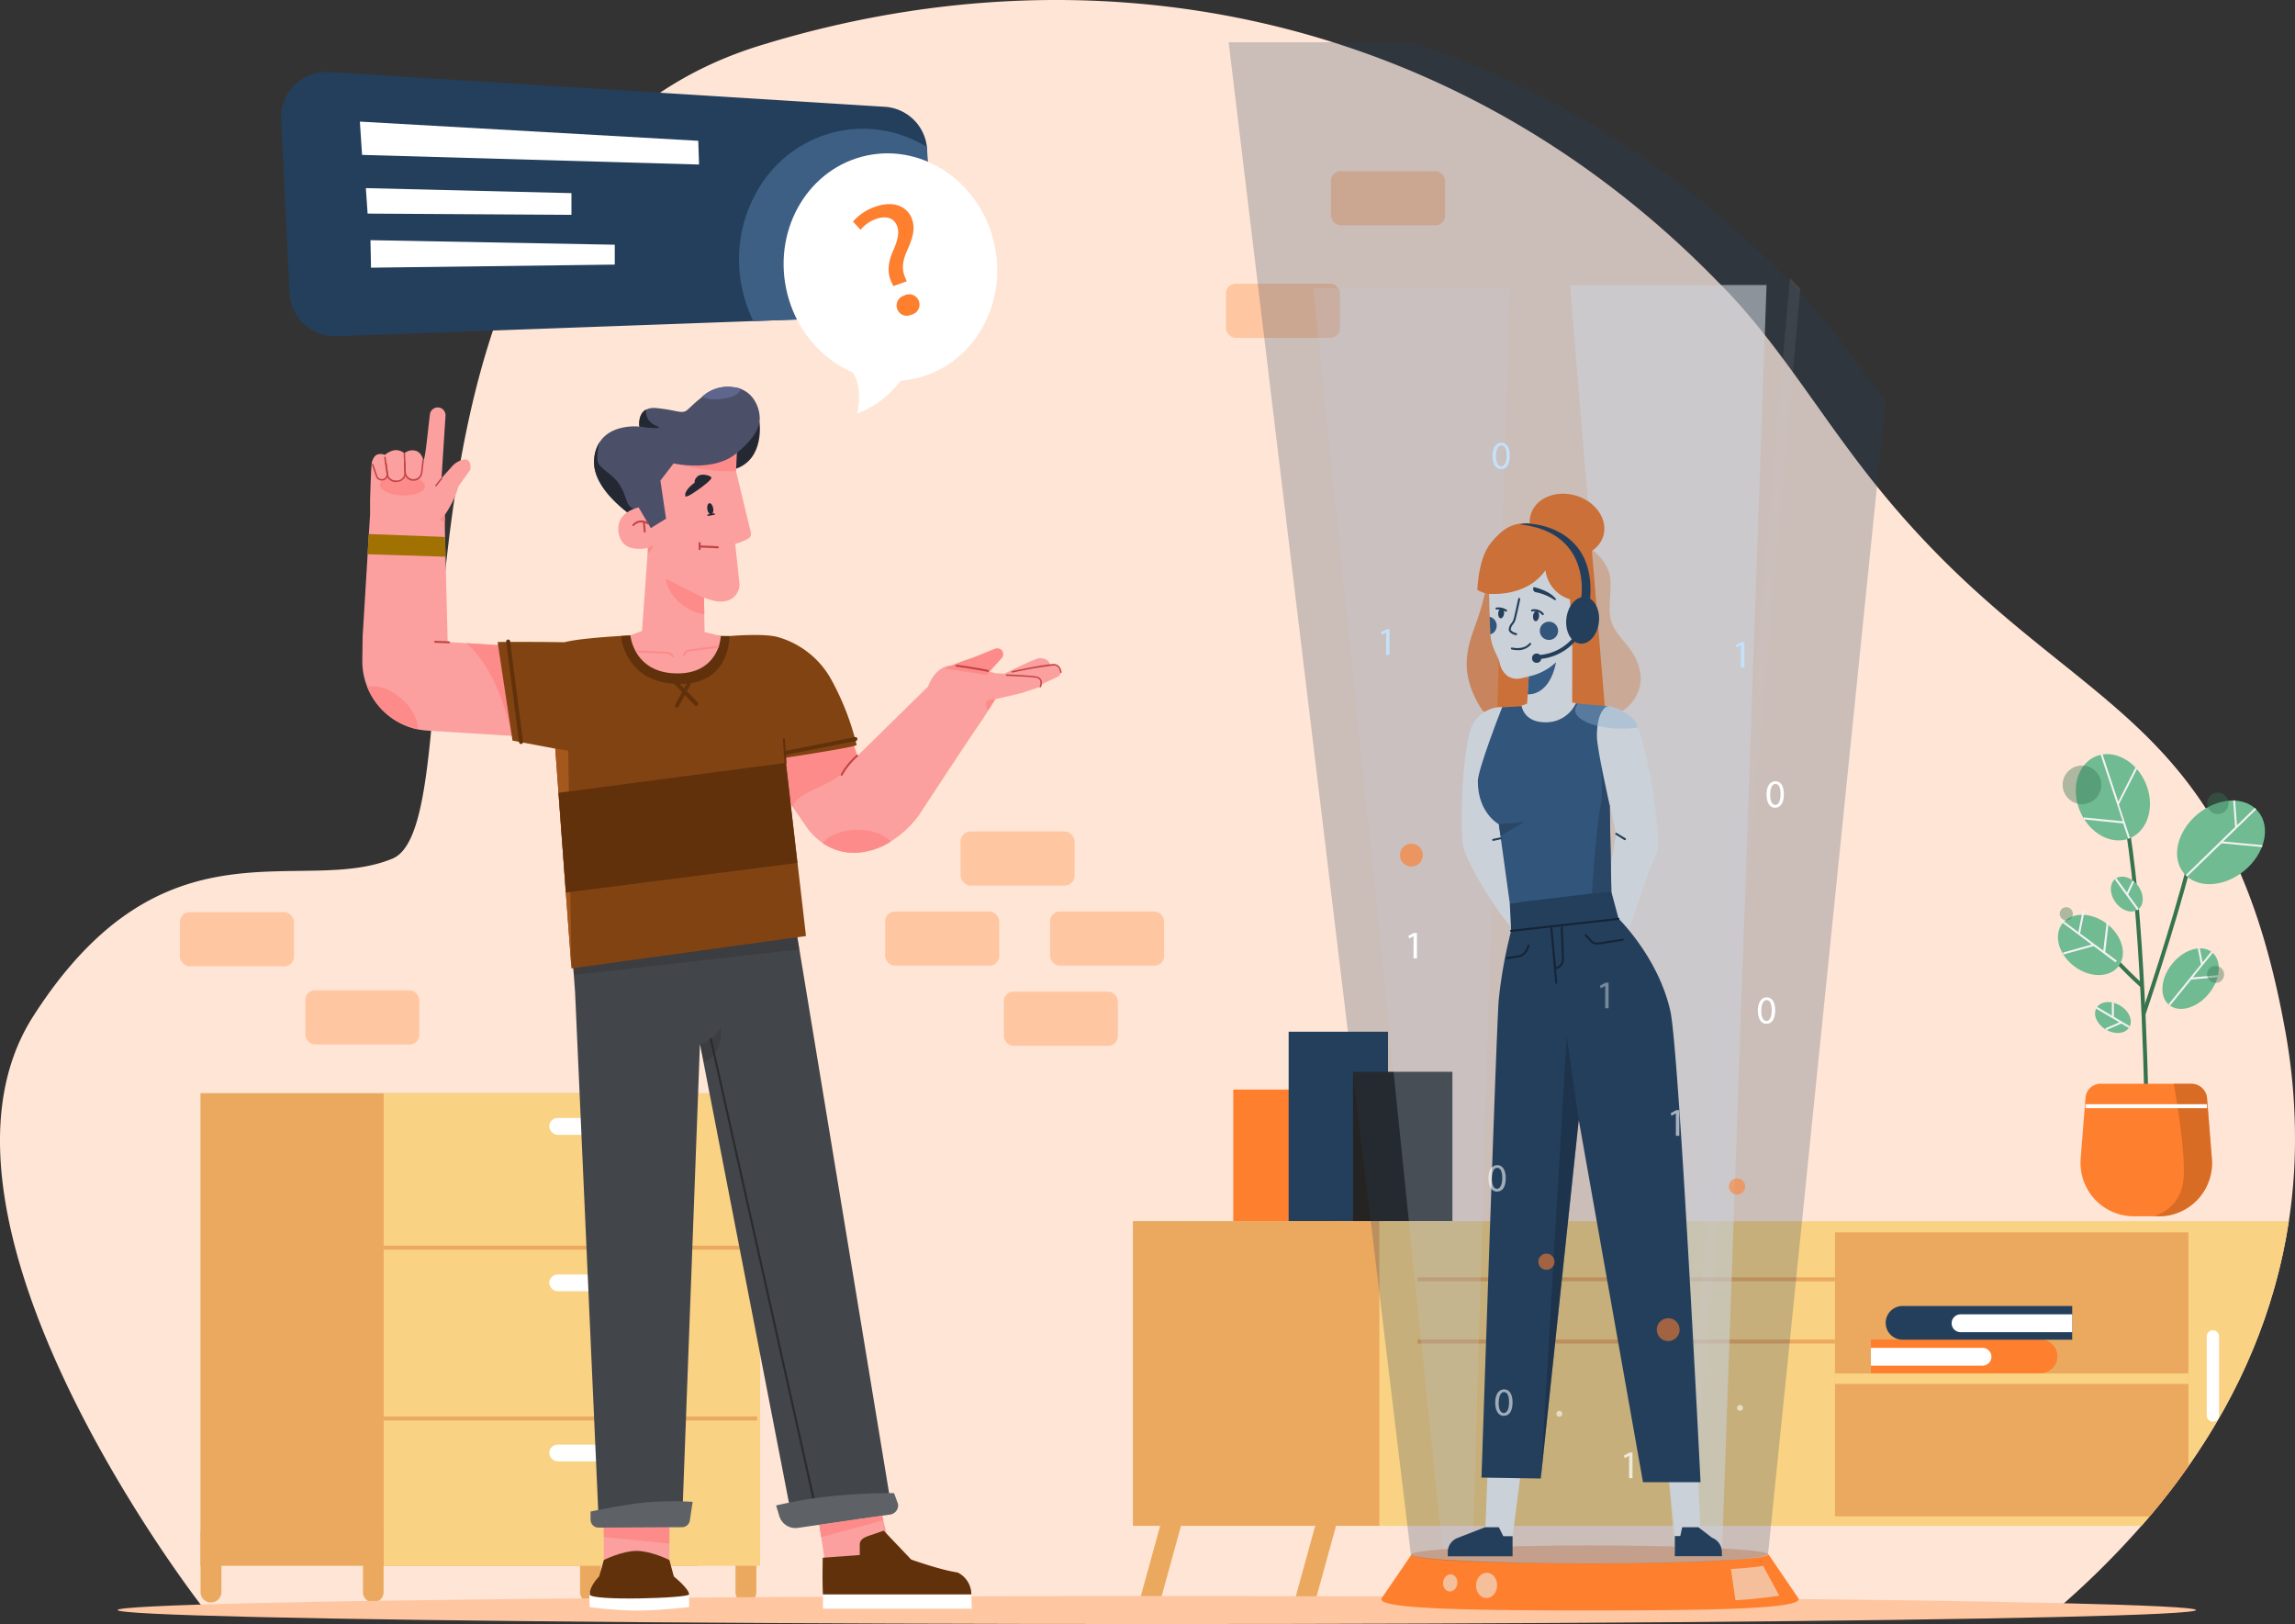
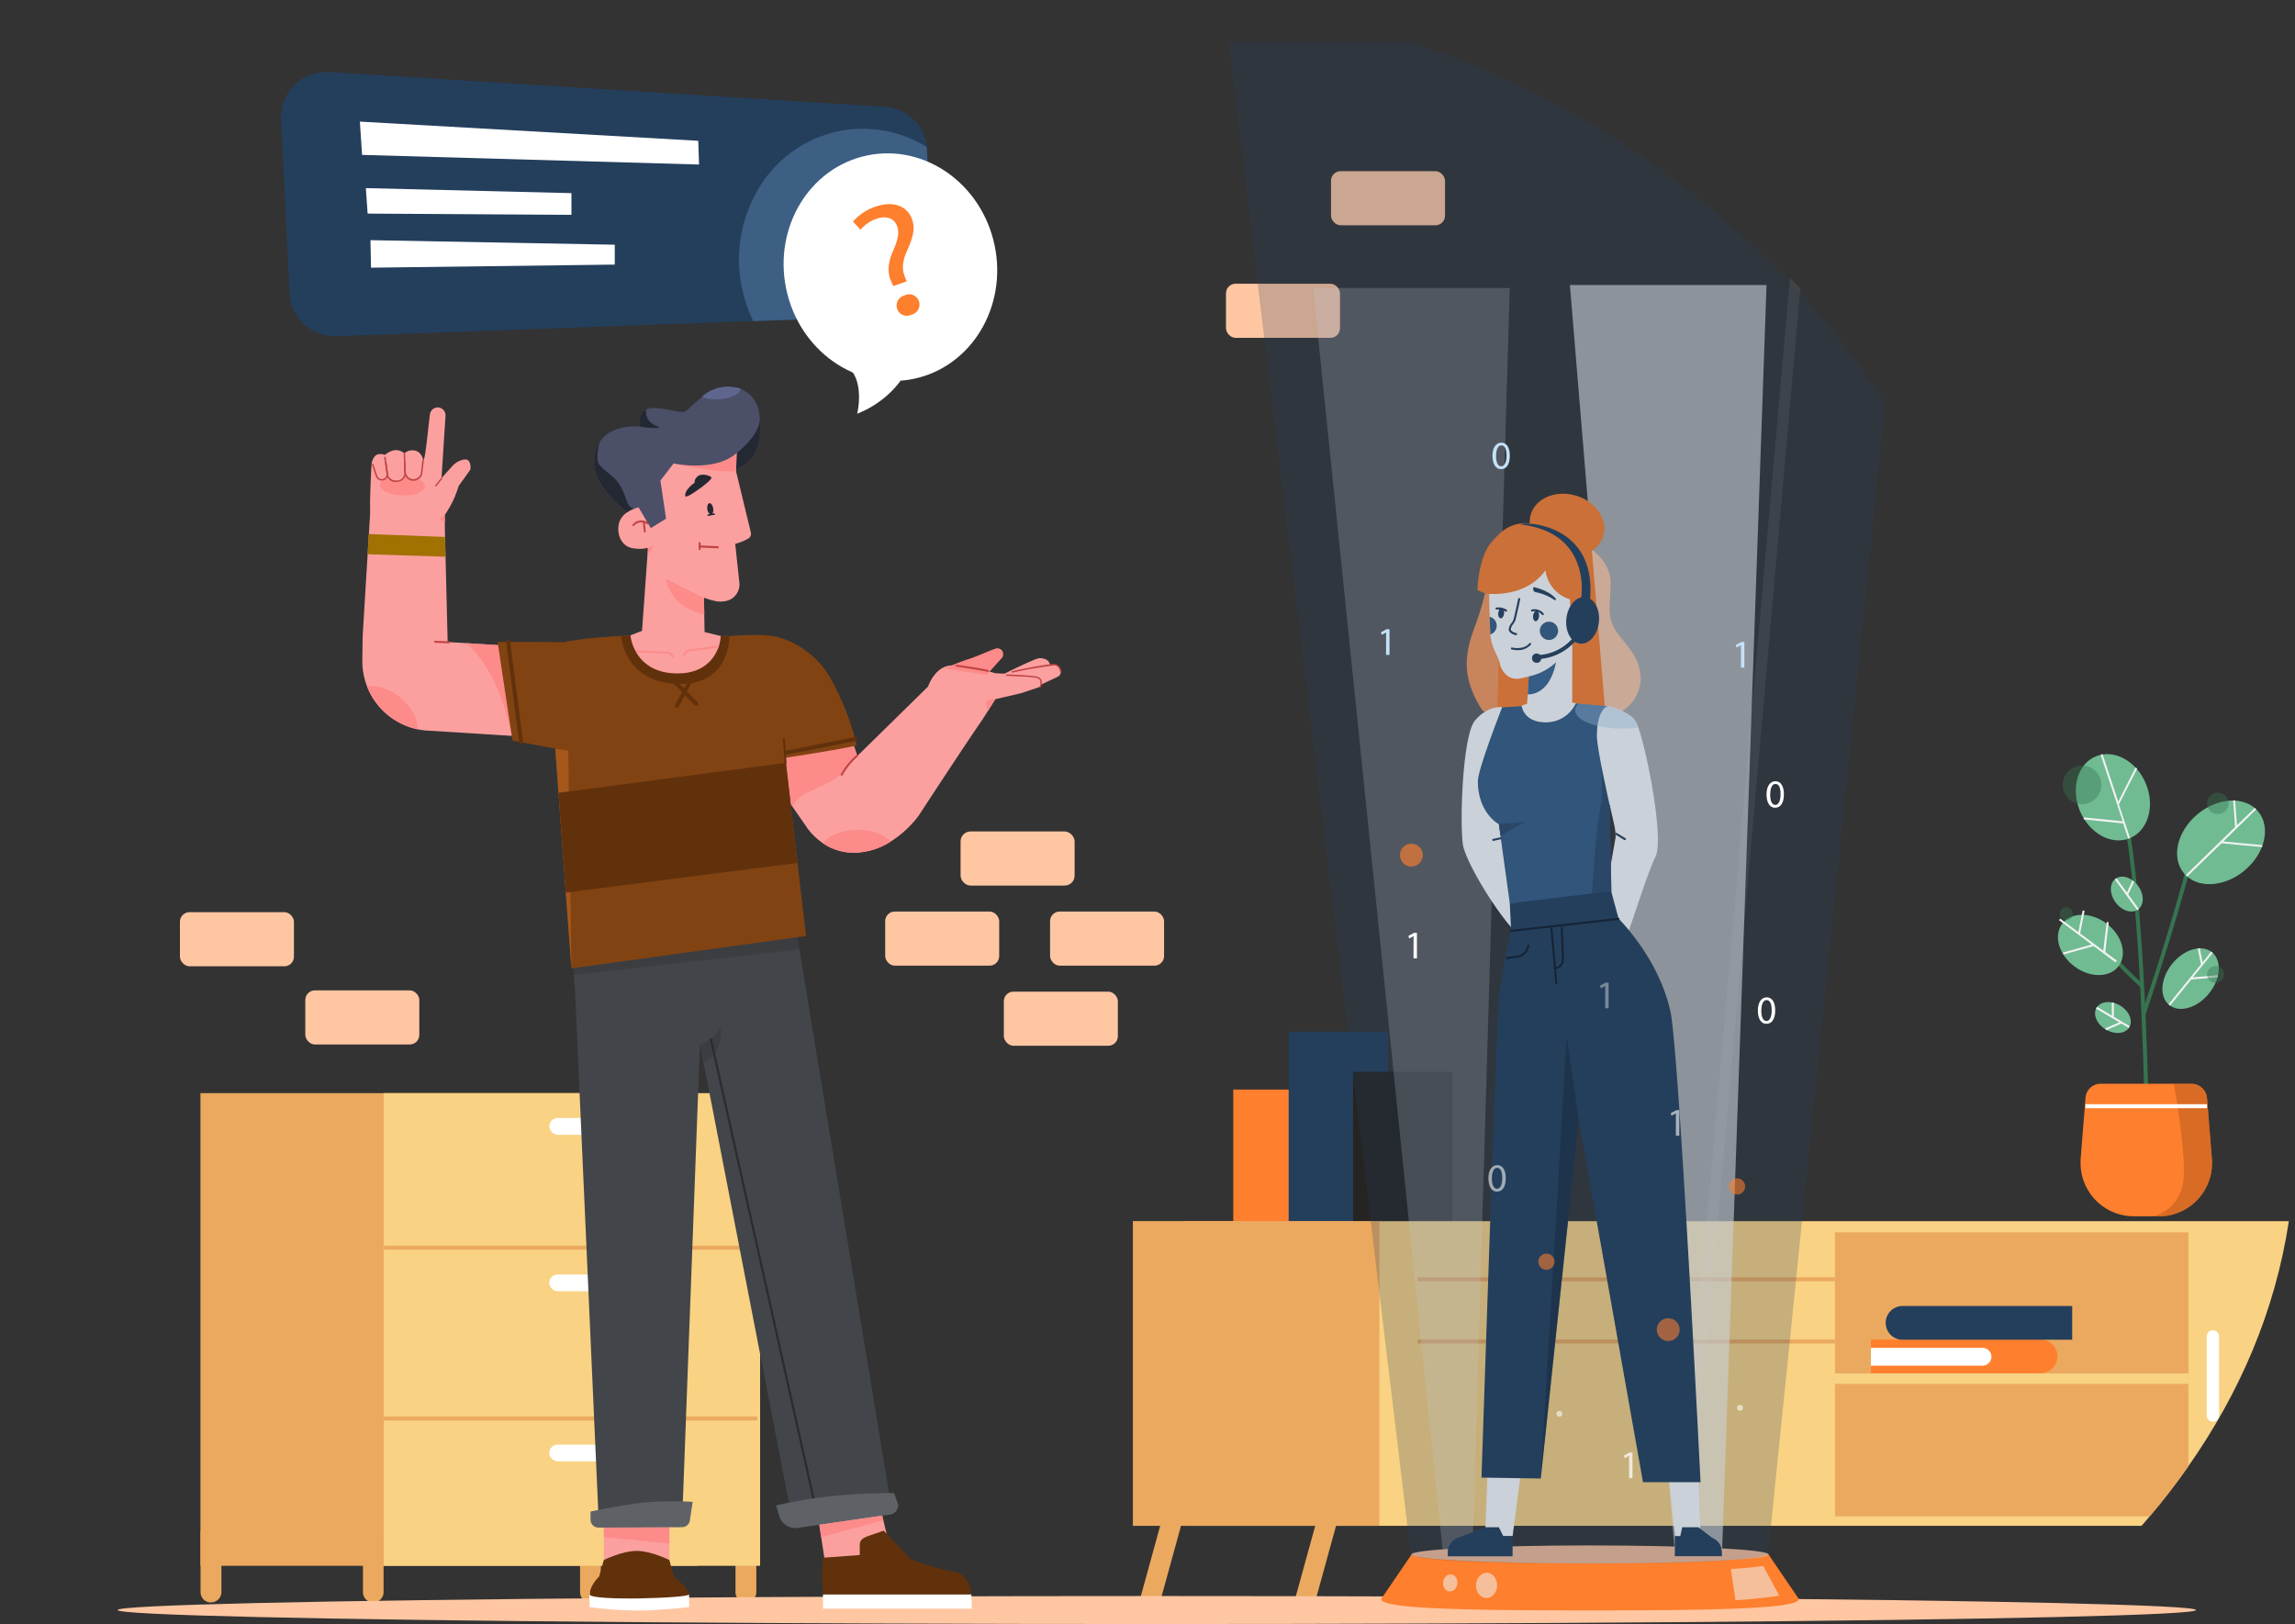
<svg xmlns="http://www.w3.org/2000/svg" width="667.434" height="472.286" viewBox="0 0 667.434 472.286">
  <rect x="0" y="0" width="667.434" height="472.286" fill="#333333" stroke="none" />
  <defs>
    <style>.a{fill:#ffe5d5;}.b{fill:#eba95f;}.c{fill:#f9d283;}.ab,.ac,.ad,.d,.y{fill:#fff;}.e{fill:#ffc6a2;}.aa,.f,.z{fill:#fe7f2d;}.g{fill:#243f5c;}.h{fill:#252422;}.i,.m{fill:#367450;}.j{fill:#bf5f21;}.ab,.j{opacity:0.6;}.k{fill:#70bb92;}.l{fill:#f2f2f2;}.m,.v{opacity:0.4;}.n{opacity:0.83;fill:url(#a);}.o{fill:url(#b);}.p{opacity:0.56;fill:url(#c);}.q{fill:#f6bf9b;}.r{opacity:0.85;fill:url(#d);}.s{fill:#355c85;}.t{fill:#2c4a6b;}.u,.v{fill:#101c2a;}.w{fill:#abd2f4;opacity:0.42;}.x{opacity:0.24;fill:url(#e);}.aa,.y{opacity:0.57;}.z{opacity:0.65;}.ac{opacity:0.74;}.ad{opacity:0.38;}.ae{fill:#c5e1f9;}.af{fill:#3d5f84;}.ag{fill:#fba09f;}.ah{fill:#fd8b8a;}.ai{fill:#c14444;}.aj{fill:#a17102;}.ak{fill:#424549;}.al,.ao{fill:#2a2b2d;}.am{fill:#5e6266;}.an{fill:#61310c;}.ao{opacity:0.29;}.ap{fill:#824312;}.aq{fill:#a5581c;}.ar{fill:#242833;}.as{fill:#4b4f68;}.at{fill:#5f668e;}</style>
    <linearGradient id="a" x1="-23.237" y1="1.585" x2="-23.219" y2="1.588" gradientUnits="objectBoundingBox">
      <stop offset="0" stop-color="#fff" />
      <stop offset="0.11" stop-color="#fff" stop-opacity="0.98" />
      <stop offset="0.24" stop-color="#fff" stop-opacity="0.922" />
      <stop offset="0.38" stop-color="#fff" stop-opacity="0.82" />
      <stop offset="0.54" stop-color="#fff" stop-opacity="0.678" />
      <stop offset="0.7" stop-color="#fff" stop-opacity="0.502" />
      <stop offset="0.87" stop-color="#fff" stop-opacity="0.29" />
      <stop offset="1" stop-color="#fff" stop-opacity="0.102" />
    </linearGradient>
    <linearGradient id="b" x1="-19.752" y1="1.613" x2="-19.772" y2="1.61" gradientUnits="objectBoundingBox">
      <stop offset="0" stop-color="#fff" stop-opacity="0" />
      <stop offset="1" stop-color="#fff" stop-opacity="0.502" />
    </linearGradient>
    <linearGradient id="c" x1="-12.558" y1="1.593" x2="-12.562" y2="1.595" gradientUnits="objectBoundingBox">
      <stop offset="0" stop-color="#f0f4ff" stop-opacity="0.4" />
      <stop offset="1" stop-color="#fff" stop-opacity="0" />
    </linearGradient>
    <linearGradient id="d" x1="-13.866" y1="1.588" x2="-13.87" y2="1.59" gradientUnits="objectBoundingBox">
      <stop offset="0" stop-color="#fff" stop-opacity="0.702" />
      <stop offset="1" stop-color="#fff" stop-opacity="0" />
    </linearGradient>
    <linearGradient id="e" x1="-3.607" y1="1.484" x2="-3.608" y2="1.486" gradientUnits="objectBoundingBox">
      <stop offset="0" stop-color="#243f5c" />
      <stop offset="0.22" stop-color="#4976a6" />
      <stop offset="0.47" stop-color="#63a3e8" />
      <stop offset="0.73" stop-color="#9ecdff" />
      <stop offset="0.99" stop-color="#fdfeff" stop-opacity="0.502" />
      <stop offset="1" stop-color="#fff" stop-opacity="0.502" />
    </linearGradient>
  </defs>
  <g transform="translate(-0.002 -0.004)">
-     <path class="a" d="M758.72,379.81a158.993,158.993,0,0,1-1.63,16.59c-4,26.26-14.31,50-29.21,71.24l-.55.78q-5,7.09-10.72,13.82-1.15,1.38-2.37,2.76a245.692,245.692,0,0,1-26.06,25.56l-534.27-1.51-4.13-1.16s-86.7-111.59-48.71-171S178.75,302.06,205.56,291,192.82,91.48,312.43,54.55c57-17.6,115.73-17.75,169.67,0,39.79,13.08,77,35.91,108.89,68.64l3,3.06c9.4,9.91,17.49,21.29,25.84,33,4.52,6.37,9.12,12.79,14.05,19.15,55.92,72.16,103.88,62.55,122,161.79a174.83,174.83,0,0,1,2.84,39.62Z" transform="translate(-91.44 -41.29)" />
    <path class="b" d="M308.34,507.31h0a3,3,0,0,1-3-3V486.59h6.06v17.69a3,3,0,0,1-3,3Z" transform="translate(-91.44 -41.29)" />
    <path class="b" d="M263.14,507.31h0a3,3,0,0,1-3-3V486.59h6.06v17.69a3,3,0,0,1-3.06,3.03Z" transform="translate(-91.44 -41.29)" />
    <path class="c" d="M757.09,396.42c-4,26.27-14.32,50-29.21,71.25l-.55.78q-5,7.1-10.72,13.82c-.77.92-1.56,1.85-2.37,2.76H436V396.42Z" transform="translate(-91.44 -41.29)" />
    <rect class="b" width="71.67" height="88.62" transform="translate(329.47 355.11)" />
    <path class="b" d="M727.88,399.67v68l-.55.79q-5,7.1-10.72,13.81H625.1v-82.6Z" transform="translate(-91.44 -41.29)" />
    <rect class="b" width="144.49" height="137.46" transform="translate(58.3 317.9)" />
    <rect class="c" width="109.49" height="137.46" transform="translate(111.57 317.9)" />
    <rect class="c" width="102.81" height="3.03" transform="translate(533.63 399.42)" />
    <rect class="b" width="121.4" height="1.16" transform="translate(412.24 371.46)" />
    <rect class="b" width="121.4" height="1.16" transform="translate(412.24 389.56)" />
    <path class="d" d="M735,428.15h0a1.79,1.79,0,0,1,1.79,1.79v23a1.79,1.79,0,0,1-1.79,1.79h0a1.8,1.8,0,0,1-1.79-1.79v-23a1.79,1.79,0,0,1,1.79-1.79Z" transform="translate(-91.44 -41.29)" />
    <path class="b" d="M428.85,507H422.8l6.05-22h6.06Z" transform="translate(-91.44 -41.29)" />
    <path class="b" d="M200,507.31h0a3,3,0,0,1-3-3V486.59h6v17.69a3,3,0,0,1-3,3Z" transform="translate(-91.44 -41.29)" />
    <path class="b" d="M152.77,507.31h0a3,3,0,0,1-3-3V486.59h6.06v17.69a3,3,0,0,1-3,3Z" transform="translate(-91.44 -41.29)" />
    <path class="b" d="M473.94,507h-6.06l6.06-22H480Z" transform="translate(-91.44 -41.29)" />
    <rect class="b" width="108.62" height="1.16" transform="translate(111.57 362.26)" />
    <rect class="b" width="108.62" height="1.16" transform="translate(111.57 411.94)" />
    <rect class="d" width="23.55" height="4.88" rx="2.44" transform="translate(159.73 370.64)" />
    <rect class="d" width="23.55" height="4.88" rx="2.44" transform="translate(159.73 420.11)" />
    <rect class="d" width="23.55" height="4.88" rx="2.44" transform="translate(159.73 325.13)" />
    <ellipse class="e" cx="302.23" cy="4.07" rx="302.23" ry="4.07" transform="translate(34.2 464.15)" />
    <rect class="e" width="33.16" height="15.74" rx="2.79" transform="translate(257.43 265.09)" />
    <rect class="e" width="33.16" height="15.74" rx="2.89" transform="translate(279.36 241.8)" />
    <rect class="e" width="33.16" height="15.74" rx="2.79" transform="translate(291.94 288.38)" />
    <rect class="e" width="33.16" height="15.74" rx="2.79" transform="translate(305.38 265.09)" />
    <rect class="e" width="33.16" height="15.74" rx="2.79" transform="translate(52.33 265.27)" />
    <rect class="e" width="33.16" height="15.74" rx="2.79" transform="translate(356.54 82.51)" />
    <rect class="e" width="33.16" height="15.74" rx="2.79" transform="translate(387.09 49.78)" />
    <rect class="e" width="33.16" height="15.74" rx="2.79" transform="translate(88.79 288.01)" />
    <path class="f" d="M635.54,430.83h49.33a4.91,4.91,0,0,1,4.91,4.91h0a4.91,4.91,0,0,1-4.91,4.91H635.54Z" transform="translate(-91.44 -41.29)" />
    <path class="d" d="M635.54,433.26H668a2.59,2.59,0,0,1,2.59,2.59h0a2.59,2.59,0,0,1-2.59,2.59H635.54Z" transform="translate(-91.44 -41.29)" />
    <path class="g" d="M694.08,430.9H644.75a4.9,4.9,0,0,1-4.91-4.9h0a4.91,4.91,0,0,1,4.91-4.91h49.33Z" transform="translate(-91.44 -41.29)" />
-     <path class="d" d="M694.08,428.7H661.61a2.59,2.59,0,0,1-2.59-2.59h0a2.59,2.59,0,0,1,2.59-2.59h32.47v5.18Z" transform="translate(-91.44 -41.29)" />
    <rect class="f" width="28.9" height="38.24" transform="translate(358.66 316.86)" />
    <rect class="g" width="28.9" height="55.05" transform="translate(374.77 300.04)" />
    <rect class="h" width="28.9" height="43.4" transform="translate(393.49 311.69)" />
    <path class="i" d="M715.39,336.37,714.3,336c.08-.24,8.49-24.84,13.23-43.44l1.12.29C723.89,311.48,715.48,336.12,715.39,336.37Z" transform="translate(-91.44 -41.29)" />
    <path class="i" d="M715,359.06c0-.65-1.26-65.42-7.45-85.81l1.11-.34c6.24,20.55,7.49,85.47,7.53,86.13Z" transform="translate(-91.44 -41.29)" />
    <path class="i" d="M714.07,328.49a130.49,130.49,0,0,1-15-16.11l.92-.7a130.068,130.068,0,0,0,14.83,15.94Z" transform="translate(-91.44 -41.29)" />
    <path class="f" d="M719.24,395H712a15.49,15.49,0,0,1-15.49-15.49v-.87l1.45-18.13a4.38,4.38,0,0,1,4.37-4.05h26.41a4.58,4.58,0,0,1,4.56,4.21l1.43,18A15.5,15.5,0,0,1,720.12,395Z" transform="translate(-91.44 -41.29)" />
    <path class="j" d="M719.24,395h-1.39c3.85-1.38,8.45-4.28,8.69-12.24.27-8.89-2.9-26.28-2.9-26.28h5.09a4.57,4.57,0,0,1,4.56,4.21l1.44,18A15.51,15.51,0,0,1,720.11,395h-.88Z" transform="translate(-91.44 -41.29)" />
    <ellipse class="k" cx="14.05" cy="10.67" rx="14.05" ry="10.67" transform="matrix(0.77, -0.638, 0.638, 0.77, 628.295, 245.719)" />
    <ellipse class="k" cx="9.88" cy="6.88" rx="9.88" ry="6.88" transform="matrix(0.63, -0.776, 0.776, 0.63, 625.512, 287.93)" />
    <ellipse class="k" cx="7.79" cy="10.26" rx="7.79" ry="10.26" transform="matrix(0.6, -0.8, 0.8, 0.6, 595.058, 274.876)" />
    <ellipse class="k" cx="4.06" cy="5.54" rx="4.06" ry="5.54" transform="translate(611.969 257.952) rotate(-36.3)" />
    <ellipse class="k" cx="4.06" cy="5.54" rx="4.06" ry="5.54" transform="matrix(0.51, -0.86, 0.86, 0.51, 607.651, 296.578)" />
    <ellipse class="k" cx="10.38" cy="12.89" rx="10.38" ry="12.89" transform="translate(599.913 223.983) rotate(-22.75)" />
    <path class="l" d="M749.35,287.07,738,286l9.6-9.33-.4-.42L742,281.3l-.54-7.24h-.58l.58,7.73-14.37,14,.41.42,10-9.68,11.83,1.1Z" transform="translate(-91.44 -41.29)" />
    <path class="l" d="M713,264.77l-.52-.26-5,9.92L702.9,260.6l-.55.19,6.42,19.34L697.48,279l-.06.58,11.47,1.18,1.47,4.43.54-.19-3.24-9.78Z" transform="translate(-91.44 -41.29)" />
    <path class="l" d="M710.37,301.39l1.75-3.76-.52-.24-1.6,3.47-3.05-4.16-.47.34L713,306l.47-.34Z" transform="translate(-91.44 -41.29)" />
    <path class="l" d="M736.45,325.46l-.05-.57-7.24.63,5.81-7.14-.46-.37L732,321.16l-.83-4.15-.57.12.93,4.61-9.43,11.62.45.36,6.15-7.57Z" transform="translate(-91.44 -41.29)" />
    <path class="l" d="M707.07,320.67l-3.37-2.52,1-8.66-.58-.07-1,8.33-6.74-5,1.31-6.58-.57-.11-1.25,6.31-5.28-3.95-.35.46,9.5,7.1-8.36,2.33.15.56,8.79-2.45,6.36,4.75Z" transform="translate(-91.44 -41.29)" />
    <path class="l" d="M710.82,339.74,706.2,337v-4.15h-.58v3.81l-4.33-2.57-.3.5,6.79,4-4.06,1.77.23.53,4.44-1.94,2.13,1.26Z" transform="translate(-91.44 -41.29)" />
    <circle class="m" cx="3.12" cy="3.12" r="3.12" transform="translate(641.86 230.5)" />
    <circle class="m" cx="2.48" cy="2.48" r="2.48" transform="translate(641.86 280.9)" />
    <circle class="m" cx="1.91" cy="1.91" r="1.91" transform="translate(599.01 263.83)" />
    <circle class="m" cx="5.62" cy="5.62" r="5.62" transform="translate(599.86 222.62)" />
    <rect class="d" width="35.34" height="1.16" transform="translate(606.5 321.12)" />
    <path class="n" d="M615,125.25,582.53,492.91l-3.21-.27L612,122.19Q613.5,123.7,615,125.25Z" transform="translate(-91.44 -41.29)" />
    <path class="o" d="M531.88,491.55l-3.2.31L494.28,139l2.8-4.44Z" transform="translate(-91.44 -41.29)" />
    <path class="f" d="M539.72,194.7s18,3.55,20,14.37c.5,4.67-.72,8.78.17,12.33,1.44,5.79,7.65,8.2,8.64,16,.74,5.8-4.25,12.5-10.37,11.8l-35.34-1s-5.69-7.33-4.74-15.78c.77-7,2.94-8.83,5.26-18.73C524.45,208.93,539.72,194.7,539.72,194.7Z" transform="translate(-91.44 -41.29)" />
    <path class="p" d="M511,492.14,473.31,125.05h57.2L519.7,492.14Z" transform="translate(-91.44 -41.29)" />
    <path class="f" d="M614.46,506.12h0a1.073,1.073,0,0,0-.15-.22l-8.54-12.55-71.82.58-.5,1.1-31.52-1.65-8.66,12.68h0a.63.63,0,0,0-.1.3c0,2.9,27.17,3.26,60.68,3.26s60.68-.37,60.68-3.26a.61.61,0,0,0-.07-.24Z" transform="translate(-91.44 -41.29)" />
    <ellipse class="q" cx="51.93" cy="2.62" rx="51.93" ry="2.62" transform="translate(410.46 449.43)" />
    <path class="r" d="M578.54,493,548,124.18h57.19L592.24,493Z" transform="translate(-91.44 -41.29)" />
    <path class="d" d="M576.59,469.36l2.12,19.4,7.28-1.24-.8-20.09Z" transform="translate(-91.44 -41.29)" />
    <path class="d" d="M524.11,468l-.77,20h8l2.62-20.1Z" transform="translate(-91.44 -41.29)" />
    <path class="d" d="M572.9,290.43c-2.81,5.63-8.11,23.8-9.18,24.75S557,309.1,557,309.1l1.1-6.24,1.82-10.27,1.56-8.84-1.89-8.34h0l-.1-.4-.07-.3L557,264a22,22,0,0,1-.58-4.2h0a27.182,27.182,0,0,1,.58-7.2,24.929,24.929,0,0,1,2.07-6s5.06,1.09,7.66,3.9a7.891,7.891,0,0,1,1.16,2.32C570.71,260.88,575.35,285.51,572.9,290.43Z" transform="translate(-91.44 -41.29)" />
    <path class="d" d="M528.29,246.94s-4.13-.58-7.88,3.87-4.49,30.74-3.48,36.37,13.48,26.27,20.21,29.3,9-12.85,9-12.85Z" transform="translate(-91.44 -41.29)" />
    <path class="s" d="M560.07,302.75l-2,.08L530.52,304l-3.17-23s-6.12-3.21-6.12-12.52c0-3.53,7.06-21.48,7.06-21.48l20.58-1.16,1.52.12,8.6.7.14,6.37.43,22.46h0l.33,17.18Z" transform="translate(-91.44 -41.29)" />
    <path class="d" d="M548.7,228.2c2.27-6.37,1.92-19.11,1.92-19.11L537.22,201l-12.7,12.34s0,3.24.17,7.3c0,1.64.11,3.4.21,5.14.18,3.75,2.25,6.3,2.67,8.24a6.23,6.23,0,0,0,2.24,3.82,4.94,4.94,0,0,0,3.83.74c.89-.19,1.7-.37,2.42-.58l-.51,7.94-1.59.58s.48,4.83,7,4.83a9.54,9.54,0,0,0,8.8-5.58l-1.09-.17Z" transform="translate(-91.44 -41.29)" />
    <path class="t" d="M557,264a67.158,67.158,0,0,1,.23,10.42c-1.36,4.24-2.84,26.69-2.84,26.69l5.68-.68-.66-34Z" transform="translate(-91.44 -41.29)" />
    <path class="f" d="M549.75,185.43c-5.79-1.74-11.7.72-13.12,5.48a7.4,7.4,0,0,0-.3,2.56c-5-.3-7.93,1.57-11.4,5.85-3.6,4.47-3.83,13.5-3.83,13.5a8,8,0,0,0,3.67,1.2c10.42.32,14.88-5,16.12-6.92a10.11,10.11,0,0,0,7.12,8.48l.37,6,5.69-12.11-4.58-6.32c3.91-.36,7.2-2.58,8.22-6C559.13,192.44,555.57,187.16,549.75,185.43Z" transform="translate(-91.44 -41.29)" />
    <ellipse class="g" cx="1.5" cy="0.88" rx="1.5" ry="0.88" transform="translate(445.678 180.565) rotate(-83.63)" />
    <ellipse class="g" cx="1.47" cy="0.86" rx="1.47" ry="0.86" transform="translate(435.55 179.724) rotate(-83.63)" />
    <path class="g" d="M540.13,220.2a.29.29,0,0,1-.21-.09,2.85,2.85,0,0,0-2.83-1,.291.291,0,1,1-.19-.55,3.42,3.42,0,0,1,3.44,1.12.3.3,0,0,1,0,.41.32.32,0,0,1-.21.11Z" transform="translate(-91.44 -41.29)" />
    <path class="g" d="M529.41,219.13a.3.3,0,0,1-.16,0,4,4,0,0,0-2.56-.58.289.289,0,0,1-.09-.57,4.43,4.43,0,0,1,3,.65.28.28,0,0,1,.09.4.31.31,0,0,1-.25.13Z" transform="translate(-91.44 -41.29)" />
    <path class="g" d="M532.76,230.36a7.429,7.429,0,0,1-1.69-.2.29.29,0,1,1,.15-.56s3.3.82,5-1.24a.291.291,0,0,1,.45.37h0a4.83,4.83,0,0,1-3.88,1.63Z" transform="translate(-91.44 -41.29)" />
    <ellipse class="g" cx="6.81" cy="4.76" rx="6.81" ry="4.76" transform="translate(454.778 186.652) rotate(-83.63)" />
    <path class="g" d="M537.43,212l-.09.45a.91.91,0,0,0,.71,1.06,14.62,14.62,0,0,1,5.55,2.32l.44-.18S542.82,213.32,537.43,212Z" transform="translate(-91.44 -41.29)" />
    <path class="g" d="M539.31,232.93l-.12-1.16A14.18,14.18,0,0,0,551,223.43l1.08.4a15.41,15.41,0,0,1-12.77,9.1Z" transform="translate(-91.44 -41.29)" />
    <circle class="g" cx="1.35" cy="1.35" r="1.35" transform="translate(445.55 190.06)" />
    <path class="g" d="M551.29,215.09s3.2-19-17.84-21.3a7.28,7.28,0,0,1,2.9-.19s19.89.66,17.42,22.86" transform="translate(-91.44 -41.29)" />
    <circle class="s" cx="2.66" cy="2.66" r="2.66" transform="translate(447.81 180.79)" />
    <path class="s" d="M526.69,223.55a2.64,2.64,0,0,1-1.82,2.24c-.09-1.74-.16-3.47-.21-5.13a2.65,2.65,0,0,1,2.03,2.89Z" transform="translate(-91.44 -41.29)" />
    <path class="g" d="M530.52,304l.39,8a136.77,136.77,0,0,0-3.62,20.18c-.69,8.92-5,138.81-5,138.81l17.24.27L550.58,367l18.68,105.34H586s-6.24-125.5-8.77-136.94c-3.47-15.64-15.06-26.93-15.06-26.93L560,300.44Z" transform="translate(-91.44 -41.29)" />
    <path class="d" d="M559,246.62s-3.15.77-3.15,8.76c0,3.71,3.71,20,3.71,20l3.2-1.69Z" transform="translate(-91.44 -41.29)" />
    <path class="u" d="M530.91,312.28a.3.3,0,0,1-.31-.28.28.28,0,0,1,.27-.3l31.23-3.48a.3.3,0,0,1,.32.26.29.29,0,0,1-.26.32l-31.23,3.5Z" transform="translate(-91.44 -41.29)" />
    <path class="u" d="M546.28,320.2l-.36-9.43h-.58l.36,9.43a2.33,2.33,0,0,1-1.74,2.32l-1.05-11.34a.291.291,0,1,0-.58.05l1.43,15.95a.29.29,0,0,0,.29.26h0a.3.3,0,0,0,.27-.31l-.36-4a2.91,2.91,0,0,0,2.32-2.93Z" transform="translate(-91.44 -41.29)" />
    <path class="v" d="M550.57,367l-3.51-24.63-7.53,128.86Z" transform="translate(-91.44 -41.29)" />
-     <path class="u" d="M555.91,316a2.73,2.73,0,0,1-2-.88l-1.52-1.65a.3.3,0,0,1,0-.41h0a.32.32,0,0,1,.41,0l1.53,1.66a2.14,2.14,0,0,0,1.91.67l7.11-1.11a.31.31,0,0,1,.33.24.28.28,0,0,1-.23.33h0l-7.11,1.12a3,3,0,0,1-.43.03Z" transform="translate(-91.44 -41.29)" />
    <path class="u" d="M529.59,320.22a.29.29,0,0,1,0-.58l3.21-.46a3.16,3.16,0,0,0,2.51-2l.38-1a.29.29,0,1,1,.54.21h0l-.37,1a3.74,3.74,0,0,1-3,2.37l-3.22.46Z" transform="translate(-91.44 -41.29)" />
    <path class="t" d="M527.35,280.94l7.49-.58-7,4Z" transform="translate(-91.44 -41.29)" />
    <path class="g" d="M564,285.6a.28.28,0,0,1-.15,0l-2.56-1.6a.29.29,0,0,1,.3-.49l2.58,1.56a.29.29,0,0,1-.15.53Z" transform="translate(-91.44 -41.29)" />
    <path class="g" d="M525.74,285.82a.287.287,0,1,1-.06-.57h0l2.17-.45a.28.28,0,0,1,.34.2h0a.28.28,0,0,1-.21.34h0l-2.18.48Z" transform="translate(-91.44 -41.29)" />
    <path class="w" d="M567.82,252.85a32,32,0,0,1-4.69.32,22.72,22.72,0,0,1-3.23-.15l-.77-.08c-.77-.09-1.49-.21-2.2-.35l-.91-.2c-3.89-.94-6.48-2.64-6.48-4.58a2.75,2.75,0,0,1,.86-1.88l8.6.7s5.06,1.08,7.67,3.9a8,8,0,0,1,1.14,2.32Z" transform="translate(-91.44 -41.29)" />
    <path class="g" d="M532.37,226h-.07c-.2,0-2-.49-2.08-1.6a3,3,0,0,1,.8-1.9,4.605,4.605,0,0,0,.53-.91c.28-.78,1.4-6.12,1.42-6.17a.28.28,0,0,1,.34-.22h0a.28.28,0,0,1,.23.33h0c0,.22-1.15,5.43-1.43,6.24a4.24,4.24,0,0,1-.61,1.05,2.74,2.74,0,0,0-.7,1.52c.06.58,1.23,1,1.64,1.09a.27.27,0,0,1,.21.34h0a.28.28,0,0,1-.28.23Z" transform="translate(-91.44 -41.29)" />
    <path class="g" d="M523.34,485.43h4l1.3,2.61h2.69v5.85H512.48v-1.2a4.44,4.44,0,0,1,2.83-4.14Z" transform="translate(-91.44 -41.29)" />
    <path class="g" d="M585.36,485.43h-4.69L580.1,488h-1.59v5.85h13.7v-1.2a4.47,4.47,0,0,0-2.83-4.14Z" transform="translate(-91.44 -41.29)" />
    <path class="x" d="M639.8,158.23l-34.18,335.1S604.56,496,553.69,496c-53.21,0-51.93-2.62-51.93-2.62l-53-439.78h53.33C541.85,66.63,579,89.46,611,122.19c1,1,2,2,2.95,3C623.37,135.16,631.46,146.53,639.8,158.23Z" transform="translate(-91.44 -41.29)" />
    <circle class="y" cx="0.86" cy="0.86" r="0.86" transform="translate(452.63 410.29)" />
    <circle class="y" cx="0.86" cy="0.86" r="0.86" transform="translate(505.17 408.56)" />
    <circle class="z" cx="3.33" cy="3.33" r="3.33" transform="translate(407.13 245.35)" />
    <circle class="aa" cx="3.33" cy="3.33" r="3.33" transform="translate(481.82 383.35)" />
    <circle class="aa" cx="2.36" cy="2.36" r="2.36" transform="translate(447.38 364.56)" />
    <circle class="aa" cx="2.36" cy="2.36" r="2.36" transform="translate(502.81 342.68)" />
    <ellipse class="q" cx="2.496" cy="2.087" rx="2.496" ry="2.087" transform="translate(419.363 462.532) rotate(-82.519)" />
    <ellipse class="q" cx="3.68" cy="3.07" rx="3.68" ry="3.07" transform="translate(429.118 464.607) rotate(-87.67)" />
    <path class="q" d="M604.2,496.68l4.7,8.65s-5.56.93-12.74,1.33l-1.33-9.08S601.29,497.2,604.2,496.68Z" transform="translate(-91.44 -41.29)" />
    <path class="ab" d="M578.82,365.07h0l-1.29.7-.2-.76,1.63-.88h.86v7.46h-1Z" transform="translate(-91.44 -41.29)" />
    <path class="d" d="M502.55,313.52h0l-1.3.7-.2-.77,1.63-.87h.84V320h-1Z" transform="translate(-91.44 -41.29)" />
    <path class="ac" d="M565.22,464.64h0l-1.3.7-.19-.77,1.62-.87h.86v7.45h-1Z" transform="translate(-91.44 -41.29)" />
    <path class="ad" d="M558.27,328h0l-1.3.7-.2-.77,1.63-.87h.86v7.45h-1Z" transform="translate(-91.44 -41.29)" />
    <path class="ae" d="M597.74,228.92h0l-1.3.7-.2-.76,1.63-.88h.87v7.45h-1Z" transform="translate(-91.44 -41.29)" />
    <path class="ae" d="M494.55,225.22h0l-1.29.7-.2-.77,1.63-.87h.85v7.45h-1Z" transform="translate(-91.44 -41.29)" />
    <path class="d" d="M607.71,335.1c0,2.53-.94,3.93-2.59,3.93-1.45,0-2.44-1.36-2.46-3.82s1.08-3.88,2.59-3.88S607.71,332.73,607.71,335.1Zm-4.05.12c0,1.93.58,3,1.51,3s1.52-1.2,1.52-3.1-.47-3-1.51-3c-.87,0-1.51,1.08-1.51,3.11Z" transform="translate(-91.44 -41.29)" />
-     <path class="y" d="M531.33,449.1c0,2.54-.94,3.94-2.59,3.94-1.46,0-2.44-1.36-2.46-3.83s1.07-3.88,2.59-3.88S531.33,446.74,531.33,449.1Zm-4.06.12c0,1.94.58,3,1.52,3s1.52-1.2,1.52-3.1-.47-3-1.51-3c-.85,0-1.49,1.08-1.49,3.1Z" transform="translate(-91.44 -41.29)" />
    <path class="y" d="M529.35,383.89c0,2.54-.93,3.94-2.59,3.94-1.45,0-2.43-1.37-2.46-3.83s1.08-3.88,2.59-3.88S529.35,381.52,529.35,383.89Zm-4.05.12c0,1.93.58,3,1.51,3s1.52-1.2,1.52-3.1-.46-3-1.51-3c-.87,0-1.51,1.08-1.51,3.1Z" transform="translate(-91.44 -41.29)" />
    <path class="d" d="M610.24,272.25c0,2.53-.94,3.94-2.59,3.94-1.46,0-2.44-1.37-2.46-3.83s1.07-3.88,2.59-3.88S610.24,269.88,610.24,272.25Zm-4,.12c0,1.93.58,3,1.51,3s1.52-1.2,1.52-3.1-.46-3-1.51-3c-.87,0-1.51,1.06-1.51,3.11Z" transform="translate(-91.44 -41.29)" />
    <path class="ae" d="M530.53,173.79c0,2.54-.93,3.93-2.58,3.93-1.46,0-2.44-1.36-2.47-3.82s1.08-3.88,2.59-3.88S530.53,171.42,530.53,173.79Zm-4,.12c0,1.94.58,3,1.51,3s1.53-1.2,1.53-3.11-.47-3-1.52-3c-.87,0-1.51,1.06-1.51,3.1Z" transform="translate(-91.44 -41.29)" />
    <path class="s" d="M536.05,238l-.33,5.21s6.25.75,8.25-9.33A16.45,16.45,0,0,1,536.05,238Z" transform="translate(-91.44 -41.29)" />
    <path class="g" d="M350.05,133.24l-39.54,1.43-121.24,4.39a13.16,13.16,0,0,1-13.61-12.5L173.2,76a13.15,13.15,0,0,1,12.52-13.76,13.469,13.469,0,0,1,1.42,0L348.73,72.35A13.14,13.14,0,0,1,361,84c0,.26.06.52.07.79l1.68,34.65a13.15,13.15,0,0,1-12.51,13.76Z" transform="translate(-91.44 -41.29)" />
    <path class="d" d="M196.1,76.66l.64,9.68,98,2.8-.23-6.9Z" transform="translate(-91.44 -41.29)" />
    <path class="d" d="M197.84,96l.51,7.41,59.28.36V97.46Z" transform="translate(-91.44 -41.29)" />
    <path class="d" d="M199.18,111.14l.16,8,70.89-.9v-5.78Z" transform="translate(-91.44 -41.29)" />
    <path class="af" d="M350.05,133.24l-39.54,1.43a41.362,41.362,0,0,1-3.26-9.56,40,40,0,0,1,4.82-29,35.49,35.49,0,0,1,23.22-16.64,34.281,34.281,0,0,1,7.07-.73A35.73,35.73,0,0,1,360.94,84c0,.26.05.53.06.8l1.69,34.65a13.15,13.15,0,0,1-12.49,13.77Z" transform="translate(-91.44 -41.29)" />
    <ellipse class="d" cx="30.96" cy="33.18" rx="30.96" ry="33.18" transform="translate(221.874 51.526) rotate(-11.77)" />
    <path class="d" d="M353.37,152a28.85,28.85,0,0,1-12.64,9.6s1.81-7.26-1.24-11.95C336.06,144.3,353.37,152,353.37,152Z" transform="translate(-91.44 -41.29)" />
    <path class="f" d="M351.24,124.49l-.52-1.13c-1.16-2.32-1.2-5.28.34-8.86,1.4-3.17,2-5.36,1.31-7.38-.81-2.28-2.95-3.24-6.11-2.17a10.25,10.25,0,0,0-4.55,3.18l-2.2-2.4a15,15,0,0,1,6.5-4.32c5.74-2,9.46.22,10.67,3.62,1.09,3,0,5.92-1.51,9.33-1.37,3.11-1.47,5.36-.5,7.6l.46,1.15Zm1.13,6.67a3,3,0,0,1,1.77-3.82l.22-.07a3,3,0,1,1,2.27,5.5,2.189,2.189,0,0,1-.33.12,2.94,2.94,0,0,1-3.86-1.55A1.344,1.344,0,0,1,352.37,131.16Z" transform="translate(-91.44 -41.29)" />
    <path class="ag" d="M399.86,236.07a3.13,3.13,0,0,0-.92-1.24,3.88,3.88,0,0,0-2.13-.19c-.06-.46-.47-1.94-3.1-1.94-1.11,0-9.91,4.39-9.91,4.39h0l-.44.11-2.4-.12a68.76,68.76,0,0,0-12.16-2.27c-5.37-.31-7.44,6.12-7.44,6.12l-20.58,20.2-10.95-24.38-26.31,3.42s11.16,23.65,14.23,29.73l8,11.51a16.22,16.22,0,0,0,2.83,3.35,16.91,16.91,0,0,0,2.1,1.67,15.85,15.85,0,0,0,9.11,2.84A20.21,20.21,0,0,0,350.52,286a31.607,31.607,0,0,0,2.7-1.93,30.369,30.369,0,0,0,5.42-5.62h0s14.48-22.17,18.41-27.73l3.87-6.1,7.47-1.74L394,241a2.8,2.8,0,0,0,.23-.63l4.81-2.26a1.56,1.56,0,0,0,.79-2Z" transform="translate(-91.44 -41.29)" />
    <path class="ag" d="M240.07,229.15,221.63,228l-.82-33.13s0-5.15-.11-10c-13.84-6.08-21.63,1.33-21.63,1.33v4.63l-2.17,35.58h0l-.09,6.89a20.28,20.28,0,0,0,16.08,20.07,17.882,17.882,0,0,0,2.9.39l26.75,1.68Z" transform="translate(-91.44 -41.29)" />
    <path class="ah" d="M366.23,235.73A57,57,0,0,1,373,233c1.25-.29,6.17-2.47,7.92-3.07a1.74,1.74,0,0,1,2.21,1.07v.13h0a1.75,1.75,0,0,1-.19,1.36l-4.57,5.07Z" transform="translate(-91.44 -41.29)" />
    <path class="ah" d="M240.31,255.47C236.16,234.83,227,228.33,227,228.33l5.65.35,7.41.47Z" transform="translate(-91.44 -41.29)" />
    <path class="ai" d="M222,228.38h0l-4-.16a.29.29,0,0,1,0-.58l4,.15a.31.31,0,0,1,.31.28.28.28,0,0,1-.27.3H222Z" transform="translate(-91.44 -41.29)" />
    <path class="aj" d="M221,203.19l-22.66-.72.36-5.87,22.16.84Z" transform="translate(-91.44 -41.29)" />
    <path class="ah" d="M198.21,241a20.27,20.27,0,0,0,14.69,12.4c.14-2.8-1.64-6.34-4.87-9.09S200.94,240.34,198.21,241Z" transform="translate(-91.44 -41.29)" />
    <path class="d" d="M262.82,504.3l.12,4.36a117.071,117.071,0,0,0,13.62,1c6.37,0,15.29-1,15.29-1V505Z" transform="translate(-91.44 -41.29)" />
    <rect class="ag" width="19.06" height="11.56" transform="translate(175.61 442.11)" />
    <path class="ag" d="M329.26,481.7l2.25,14.83L350.4,492l-3.59-14.92Z" transform="translate(-91.44 -41.29)" />
    <path class="ah" d="M340.75,261a21.17,21.17,0,0,0-3.48,4c-3.6,5.22-13.94,6-15.27,11l-2.58-7.05-.69-17.47,9.85,1.52,11.07,4.68Z" transform="translate(-91.44 -41.29)" />
    <path class="ak" d="M351,481.51,322.25,307.29v-5.14l-32.16,6.09.77,7.27L258,320.56l.69,9.32,6.89,154.29H289.8L295,344.85l27.14,139.93Z" transform="translate(-91.44 -41.29)" />
    <path class="al" d="M328,477.37a.3.3,0,0,1-.28-.23L297.88,343.51a.3.3,0,0,1,.58-.12L328.32,477a.3.3,0,0,1-.22.35Z" transform="translate(-91.44 -41.29)" />
    <path class="ag" d="M221,162.34l-1.16,18,3.27-3.64c.93-1,2.78-2,4.06-1.74h0c1,.27,1.31,2,1,3l-3.36,4.7a29.149,29.149,0,0,1-4,8.36l-11.88-1.65-9.84-3.22s.26-9.55.5-10.42c0,0,.46-1.93,1.65-2.27a3.12,3.12,0,0,1,2.13.13,6.29,6.29,0,0,1,2.63-1.35,3.83,3.83,0,0,1,3.05.88,3.55,3.55,0,0,1,3.17-.77c1.89.46,2.32,2.74,2.32,2.74.58.17,1.38-9.08,1.93-13.29a2.31,2.31,0,0,1,2.61-2h0a2.32,2.32,0,0,1,1.92,2.54Z" transform="translate(-91.44 -41.29)" />
    <path class="am" d="M265.49,485.54l24.32-.12a2.31,2.31,0,0,0,2.25-1.93l.82-5.44a94.623,94.623,0,0,0-13.47.14c-6.31.58-16.22,2.68-16.22,2.68v2.32a2.31,2.31,0,0,0,2.28,2.35Z" transform="translate(-91.44 -41.29)" />
    <path class="am" d="M350.34,481.73l-26.86,3.89a4.91,4.91,0,0,1-5.4-3.44l-.93-3.08a129.891,129.891,0,0,1,14.14-2.49,167.706,167.706,0,0,1,20.16-1.1l1.16,3.15a2.7,2.7,0,0,1-2.26,3.07h0Z" transform="translate(-91.44 -41.29)" />
    <path class="an" d="M287.41,499.75l-1.3-4.79s-5.28-2.65-9.53-2.65-9.53,2.65-9.53,2.65l-1.36,4.79s-2.75,2.61-2.75,5.21c0,2,28.9,1.11,28.9,0C291.85,503.32,287.41,499.75,287.41,499.75Z" transform="translate(-91.44 -41.29)" />
    <path class="an" d="M373.93,505H330.78c-.23-3.17-.07-10.7-.07-10.7l10.77-.79V490.7c-.1-1.85,1.51-2.4,3.08-2.93l3.88-1.34,8,8.4s8.53,3.05,13.48,3.75A7.09,7.09,0,0,1,373.93,505Z" transform="translate(-91.44 -41.29)" />
    <path class="d" d="M373.93,505H330.78v4.12h43.27" transform="translate(-91.44 -41.29)" />
    <path class="ao" d="M295,344.93s3.3-.31,6-4.76c0,0,1.16,7.53-4.81,10Z" transform="translate(-91.44 -41.29)" />
    <path class="ao" d="M258.35,324.81l65.57-7.43-.83-5-65,10Z" transform="translate(-91.44 -41.29)" />
    <path class="ah" d="M215,182.74c-.06,1.59-3,2.77-6.63,2.63s-6.46-1.54-6.4-3.12a2,2,0,0,1,1.08-1.52h0c.12-.07.26-.15.41-.22a6,6,0,0,1,.91-.37,2.64,2.64,0,0,0,2.21,1.15h.35a2.3,2.3,0,0,0,2.19-1.62h.45a1.9,1.9,0,0,0,.26.37,2.43,2.43,0,0,0,3.08.47h0C214.23,181.1,215,181.89,215,182.74Z" transform="translate(-91.44 -41.29)" />
    <path class="ap" d="M236.16,228s1.93,12.86,4.33,28.67L252.92,259l4.71,63.91,68.21-9.41-6-51.83h0s20.45-3.1,20.73-3.72a76.658,76.658,0,0,0-7.45-19.16,25.79,25.79,0,0,0-15.5-12.24c-4.24-1.16-14-.28-14-.28L278,226.14l-3.14-.07s-14.66.7-19.26,2C244.41,227.88,236.16,228,236.16,228Z" transform="translate(-91.44 -41.29)" />
    <path class="aq" d="M252.92,259l3.78.62.93,63.29-1-13.37Z" transform="translate(-91.44 -41.29)" />
    <path class="an" d="M294.38,245.57l-3.17-3.24,1.37-2.55a.58.58,0,0,0-1-.54l-1.2,2.23-1.86-1.88a.578.578,0,1,0-.88.75l.06.06,2.1,2.14-2,3.71a.59.59,0,0,0,.21.79.57.57,0,0,0,.79-.21h0l1.82-3.39,2.9,3a.6.6,0,0,0,.85-.09.59.59,0,0,0,0-.72Z" transform="translate(-91.44 -41.29)" />
    <path class="an" d="M272.05,226.28s1.05,14.58,18.16,13.87c13.71-.5,13.35-13.88,13.35-13.88h-2.32l-26.4-.2Z" transform="translate(-91.44 -41.29)" />
    <path class="ag" d="M309.87,196.42l-4.37-18.08.29-6.68-13.67-.58-12-.5s-.08,4.42-.15,9.9c-.11,7.19-.23,16.21-.18,19.54a7.326,7.326,0,0,0,.06,1.16h0l-1.69,23.58-3.38,1.29a12.82,12.82,0,0,0,1.34,4.3q.15.27.3.57c1.82,3.16,5.58,6.6,13.32,6.17,6.26-.42,9.07-3.94,10.33-6.78.08-.2.16-.39.23-.58a12.45,12.45,0,0,0,.76-3.47l-4.71-1.16-.19-10a21.619,21.619,0,0,0,3.41,1,6.4,6.4,0,0,0,1.07.14c3.82.12,5.17-2.1,5.65-3.56a4.639,4.639,0,0,0,.18-1.89l-1.21-11.33a16.34,16.34,0,0,0,3.85-1.58,1.54,1.54,0,0,0,.72-1.54Z" transform="translate(-91.44 -41.29)" />
    <path class="ah" d="M287.26,232.46a.29.29,0,0,1-.4-.11,1.69,1.69,0,0,0-1.25-.95l-9.09-.38c-.09-.2-.17-.4-.24-.57l9.36.38a2.25,2.25,0,0,1,1.74,1.25.3.3,0,0,1-.12.38Z" transform="translate(-91.44 -41.29)" />
    <path class="ah" d="M300.62,229l-8.9,1.2a2.27,2.27,0,0,0-1.61,1.41.29.29,0,0,0,.16.38h.08a.28.28,0,0,0,.3-.17,1.73,1.73,0,0,1,1.16-1.07l8.6-1.16Z" transform="translate(-91.44 -41.29)" />
    <path class="ar" d="M312.32,164s1.58,10.63-6.79,13.59c-8.9,3.16-2.51-8.55-2.51-8.55Z" transform="translate(-91.44 -41.29)" />
    <path class="ah" d="M287.34,176s9.67,2.7,18.16,2.32l.08-1.86.19-4.19Z" transform="translate(-91.44 -41.29)" />
    <path class="ah" d="M281.43,199.68a3.39,3.39,0,0,1-1.61,2.56l.07-1.05-.05-.67Z" transform="translate(-91.44 -41.29)" />
    <path class="as" d="M312.38,163.49c-.27,2.67-2.12,6-7.24,10-6.6,5.08-17.8,2.57-17.8,2.57l-3.84,5,1.64,11.08-4.45,2.74a53,53,0,0,1-6.78-4.53h0c-4.82-3.77-10.31-9.5-9.66-15.68a10.73,10.73,0,0,1,1.56-4.75c3.54-5.54,11.58-4.56,11.58-4.56s-.82-6,5-5.39,6.89,1.56,8.42.89c.62-.27,1.89-1.74,3.78-3.28l1-.82a11,11,0,0,1,9.27-2.83,7.8,7.8,0,0,1,2.08.5,8.12,8.12,0,0,1,4.06,3.54,10.07,10.07,0,0,1,1.38,5.57Z" transform="translate(-91.44 -41.29)" />
    <path class="ar" d="M273.9,190.3h0c-4.81-3.77-10.3-9.5-9.65-15.68a10.73,10.73,0,0,1,1.56-4.75s-1.39,4.85-.1,6.53,4.26,3.39,5.59,5.36c2.93,4.36,1.79,6.67,4.81,7.68S273.9,190.3,273.9,190.3Z" transform="translate(-91.44 -41.29)" />
    <path class="ag" d="M277.17,188.85s-3.48.68-5.11,3.2-.95,8,3.47,8.69,5.92-1,5.92-1l-.73-4.84Z" transform="translate(-91.44 -41.29)" />
    <path class="ar" d="M298.34,180.24c0-.58-2.85-1.46-4-.44s-.87,1.85-.87,1.85-3.17,2.15-2.71,3.94c0,0-.1.32,1-.16S298.34,181.14,298.34,180.24Z" transform="translate(-91.44 -41.29)" />
    <path class="ah" d="M285,209.57s1.16,8.34,11.28,10.43l-.12-4.83Z" transform="translate(-91.44 -41.29)" />
    <path class="ar" d="M279.36,160.37s-.81,3.5,3.54,5a.2.2,0,0,1-.06.39,22.421,22.421,0,0,1-5.48-.49S276.88,161.66,279.36,160.37Z" transform="translate(-91.44 -41.29)" />
    <path class="at" d="M306.9,154.37c-.45,1.55-2.17,2.45-5.56,2.94a11.65,11.65,0,0,1-5.79-.58,11,11,0,0,1,9.27-2.83,7.84,7.84,0,0,1,2.08.47Z" transform="translate(-91.44 -41.29)" />
    <path class="an" d="M253.87,271.85,320,263.14l3.34,29.1L256,300.86Z" transform="translate(-91.44 -41.29)" />
    <path class="ai" d="M279.93,193.17a5.16,5.16,0,0,0-1.16-.41h0a3.26,3.26,0,0,0-3.33,1.05.29.29,0,0,0,0,.4.26.26,0,0,0,.19.07.28.28,0,0,0,.22-.1,2.64,2.64,0,0,1,2.57-.9l.26,2.62a.3.3,0,0,0,.29.26h0a.29.29,0,0,0,.26-.32l-.24-2.42a4.27,4.27,0,0,1,.63.27.289.289,0,0,0,.35-.46h-.07Z" transform="translate(-91.44 -41.29)" />
    <path class="an" d="M243,257.68a.58.58,0,0,1-.58-.5l-3.77-29.24a.58.58,0,1,1,1.15-.15L243.55,257a.58.58,0,0,1-.5.65Z" transform="translate(-91.44 -41.29)" />
    <path class="an" d="M319.9,263.44a.28.28,0,0,1-.29-.26l-.48-6.89a.3.3,0,0,1,.27-.31h0a.31.31,0,0,1,.31.27l.47,6.88a.29.29,0,0,1-.27.31Z" transform="translate(-91.44 -41.29)" />
    <path class="ai" d="M202.49,181.05a1.83,1.83,0,0,1-1.74-1.23l-1.15-3.38a.21.21,0,0,1,.17-.26.24.24,0,0,1,.24.11l1.16,3.39a1.39,1.39,0,0,0,2.69-.65l-.69-4.68a.22.22,0,0,1,.18-.25h0a.22.22,0,0,1,.25.17h0l.69,4.68a1.82,1.82,0,0,1-1.54,2.07,1.23,1.23,0,0,1-.27,0Z" transform="translate(-91.44 -41.29)" />
    <path class="ai" d="M206.6,181.5a2.84,2.84,0,0,1-2.39-1.25,2.1,2.1,0,0,1-.31-.72v-.08l-.48-3.59a.22.22,0,0,1,.43-.07h0l.48,3.64a1.51,1.51,0,0,0,.25.58,2.51,2.51,0,0,0,2.36,1,2.09,2.09,0,0,0,2-1.47,2,2,0,0,0,.1-.68l-.2-5.69a.21.21,0,0,1,.2-.23h0a.21.21,0,0,1,.22.19h0l.2,5.69a2.6,2.6,0,0,1-.11.83,2.52,2.52,0,0,1-2.4,1.77,2.288,2.288,0,0,1-.35.08Z" transform="translate(-91.44 -41.29)" />
    <path class="ai" d="M211.67,181.09a3.13,3.13,0,0,1-.44,0,2.6,2.6,0,0,1-1.54-.86,2.27,2.27,0,0,1-.29-.4,2.56,2.56,0,0,1-.37-1.24l-.11-2.79a.21.21,0,0,1,.2-.22h0a.2.2,0,0,1,.22.19h0l.12,2.78a2.14,2.14,0,0,0,.31,1,1.5,1.5,0,0,0,.23.33,2.19,2.19,0,0,0,2.8.43h.06a2.2,2.2,0,0,0,1-1.6l.41-3.56a.22.22,0,0,1,.44,0v.05l-.42,3.56a2.62,2.62,0,0,1-1.25,2h-.06a2.66,2.66,0,0,1-1.32.35Z" transform="translate(-91.44 -41.29)" />
    <path class="ai" d="M218.2,182.7a.23.23,0,0,1-.14,0,.22.22,0,0,1,0-.3h0l1.65-2.11a.24.24,0,0,1,.32,0,.23.23,0,0,1,0,.27l-1.66,2.11a.21.21,0,0,1-.16.08Z" transform="translate(-91.44 -41.29)" />
    <path class="ah" d="M220.78,191.09a15.4,15.4,0,0,1-1.74,1.26l1.78.75Z" transform="translate(-91.44 -41.29)" />
    <path class="ah" d="M350.51,286a20.25,20.25,0,0,1-10.73,3.3,16,16,0,0,1-9.1-2.82c2-2.32,5.8-3.86,10.14-3.86C344.85,282.58,348.41,283.92,350.51,286Z" transform="translate(-91.44 -41.29)" />
    <path class="ah" d="M380.92,244.58s-2.21.06-2.63.68.44,2.79.44,2.79Z" transform="translate(-91.44 -41.29)" />
    <path class="ai" d="M336.21,266.88a.31.31,0,0,1-.13,0,.29.29,0,0,1-.13-.39h0a20.77,20.77,0,0,1,4.6-5.66.29.29,0,0,1,.37.44,21,21,0,0,0-4.47,5.49A.28.28,0,0,1,336.21,266.88Z" transform="translate(-91.44 -41.29)" />
    <path class="ar" d="M299.09,190.6l-.47.08a2.18,2.18,0,0,0,.23-1.52c-.14-.92-.64-1.6-1.11-1.52s-.73.87-.58,1.78a2.24,2.24,0,0,0,.7,1.39l-.5.08a.22.22,0,0,0-.19.23.21.21,0,0,0,.23.2h0l1.74-.3a.22.22,0,1,0-.07-.43Z" transform="translate(-91.44 -41.29)" />
    <path class="ai" d="M300.2,200.14l-5-.23h0v-.69a.29.29,0,0,0-.31-.27.3.3,0,0,0-.27.27V201a.29.29,0,0,0,.31.27.28.28,0,0,0,.27-.27v-.47l5,.22h0a.28.28,0,0,0,.3-.27.29.29,0,0,0-.27-.31h0Z" transform="translate(-91.44 -41.29)" />
    <path class="ai" d="M394,241.2a.17.17,0,0,1-.1,0,.21.21,0,0,1-.1-.28h0a2.35,2.35,0,0,0,.14-1.71,1.58,1.58,0,0,0-1.12-.79c-1.36-.33-8.56-.57-8.63-.57a.22.22,0,0,1-.21-.22h0a.2.2,0,0,1,.19-.21h0c.3,0,7.32.27,8.72.61a1.94,1.94,0,0,1,1.41,1,2.65,2.65,0,0,1-.14,2.08.2.2,0,0,1-.19.07Z" transform="translate(-91.44 -41.29)" />
    <path class="ai" d="M400,237a.22.22,0,0,1-.21-.18c-.36-2.2-1.83-2-1.9-2q-6,.74-12,2.07a.22.22,0,0,1-.26-.17.23.23,0,0,1,.17-.26c.09,0,8.69-1.89,12-2.07,0,0,1.94-.23,2.37,2.38a.23.23,0,0,1-.18.25Z" transform="translate(-91.44 -41.29)" />
    <path class="ai" d="M378.71,236.69h0c-3.79-.81-9.09-1.5-9.14-1.51a.29.29,0,0,1-.25-.32.27.27,0,0,1,.31-.25h0c.05,0,5.37.7,9.19,1.51a.3.3,0,0,1,.22.35h0a.29.29,0,0,1-.33.22Z" transform="translate(-91.44 -41.29)" />
    <path class="an" d="M320,260.81a.583.583,0,1,1-.11-1.16l20.17-4a.58.58,0,1,1,.26,1.13h0l-20.15,4Z" transform="translate(-91.44 -41.29)" />
    <path class="ah" d="M348.33,483.4l-18.07,4.9-.54-3.57L348,482.07Z" transform="translate(-91.44 -41.29)" />
    <path class="ah" d="M267.05,485.54h19.06v4.63l-19.06-1.87Z" transform="translate(-91.44 -41.29)" />
  </g>
</svg>